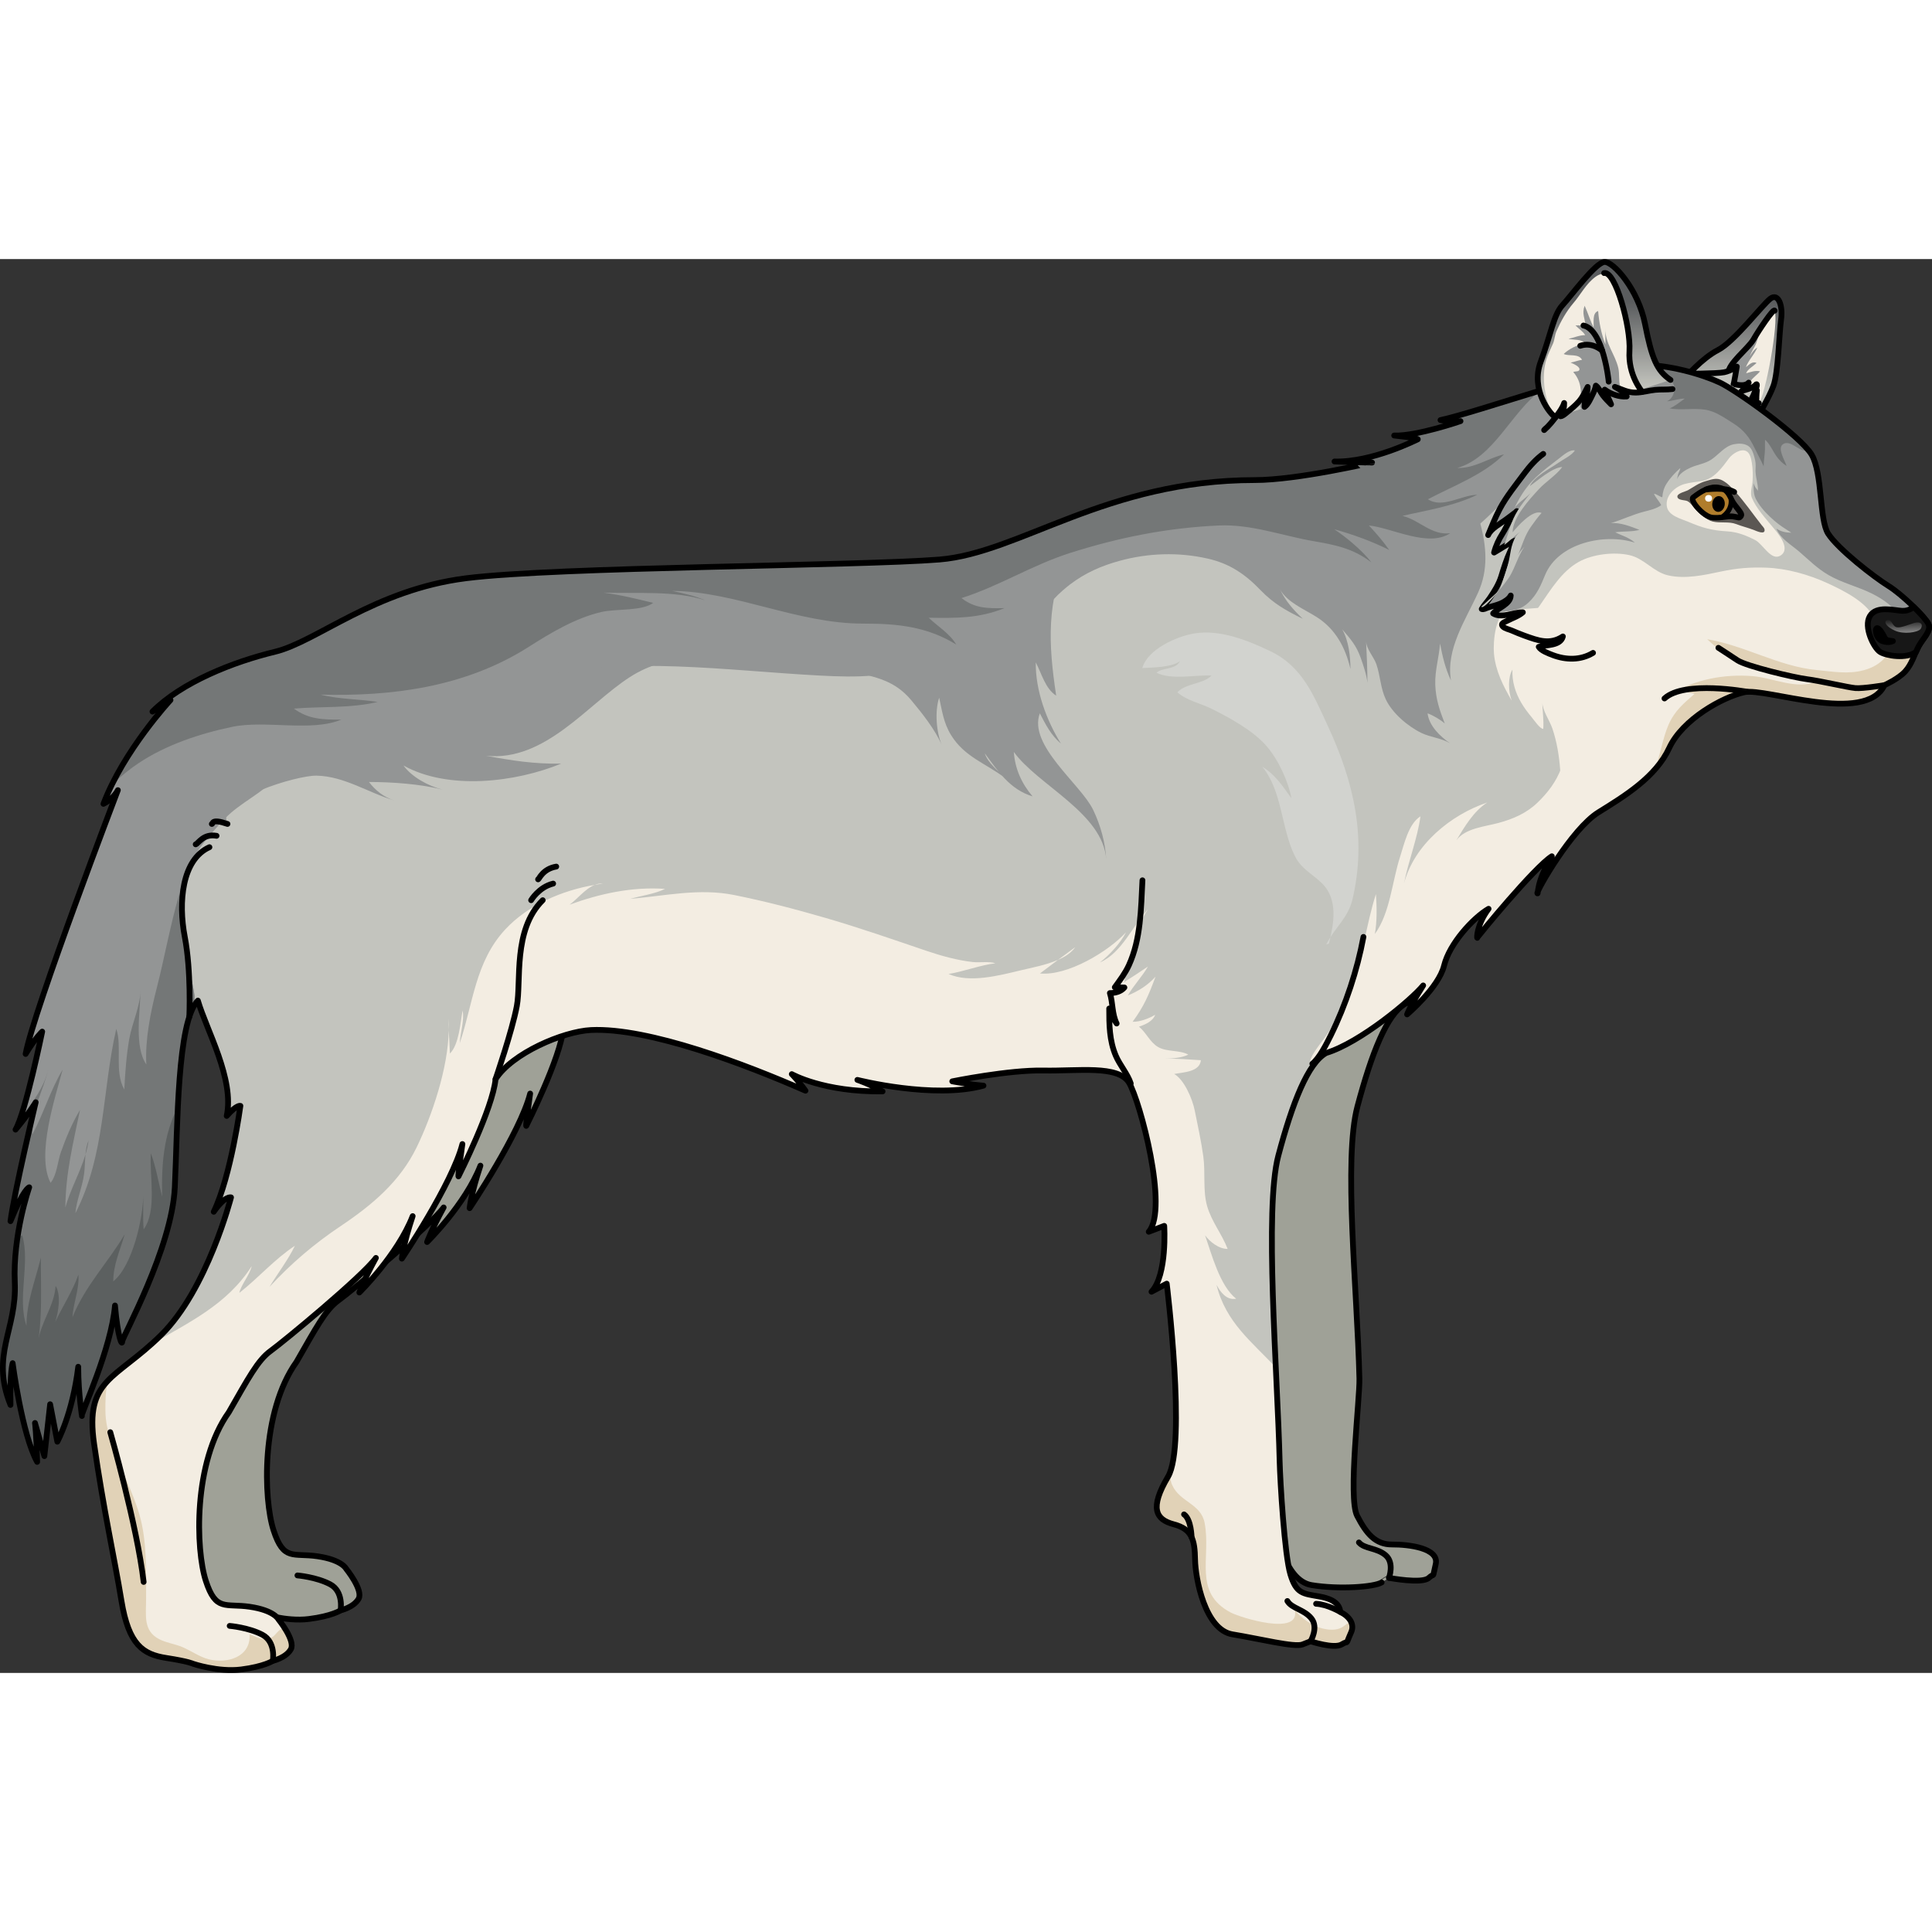
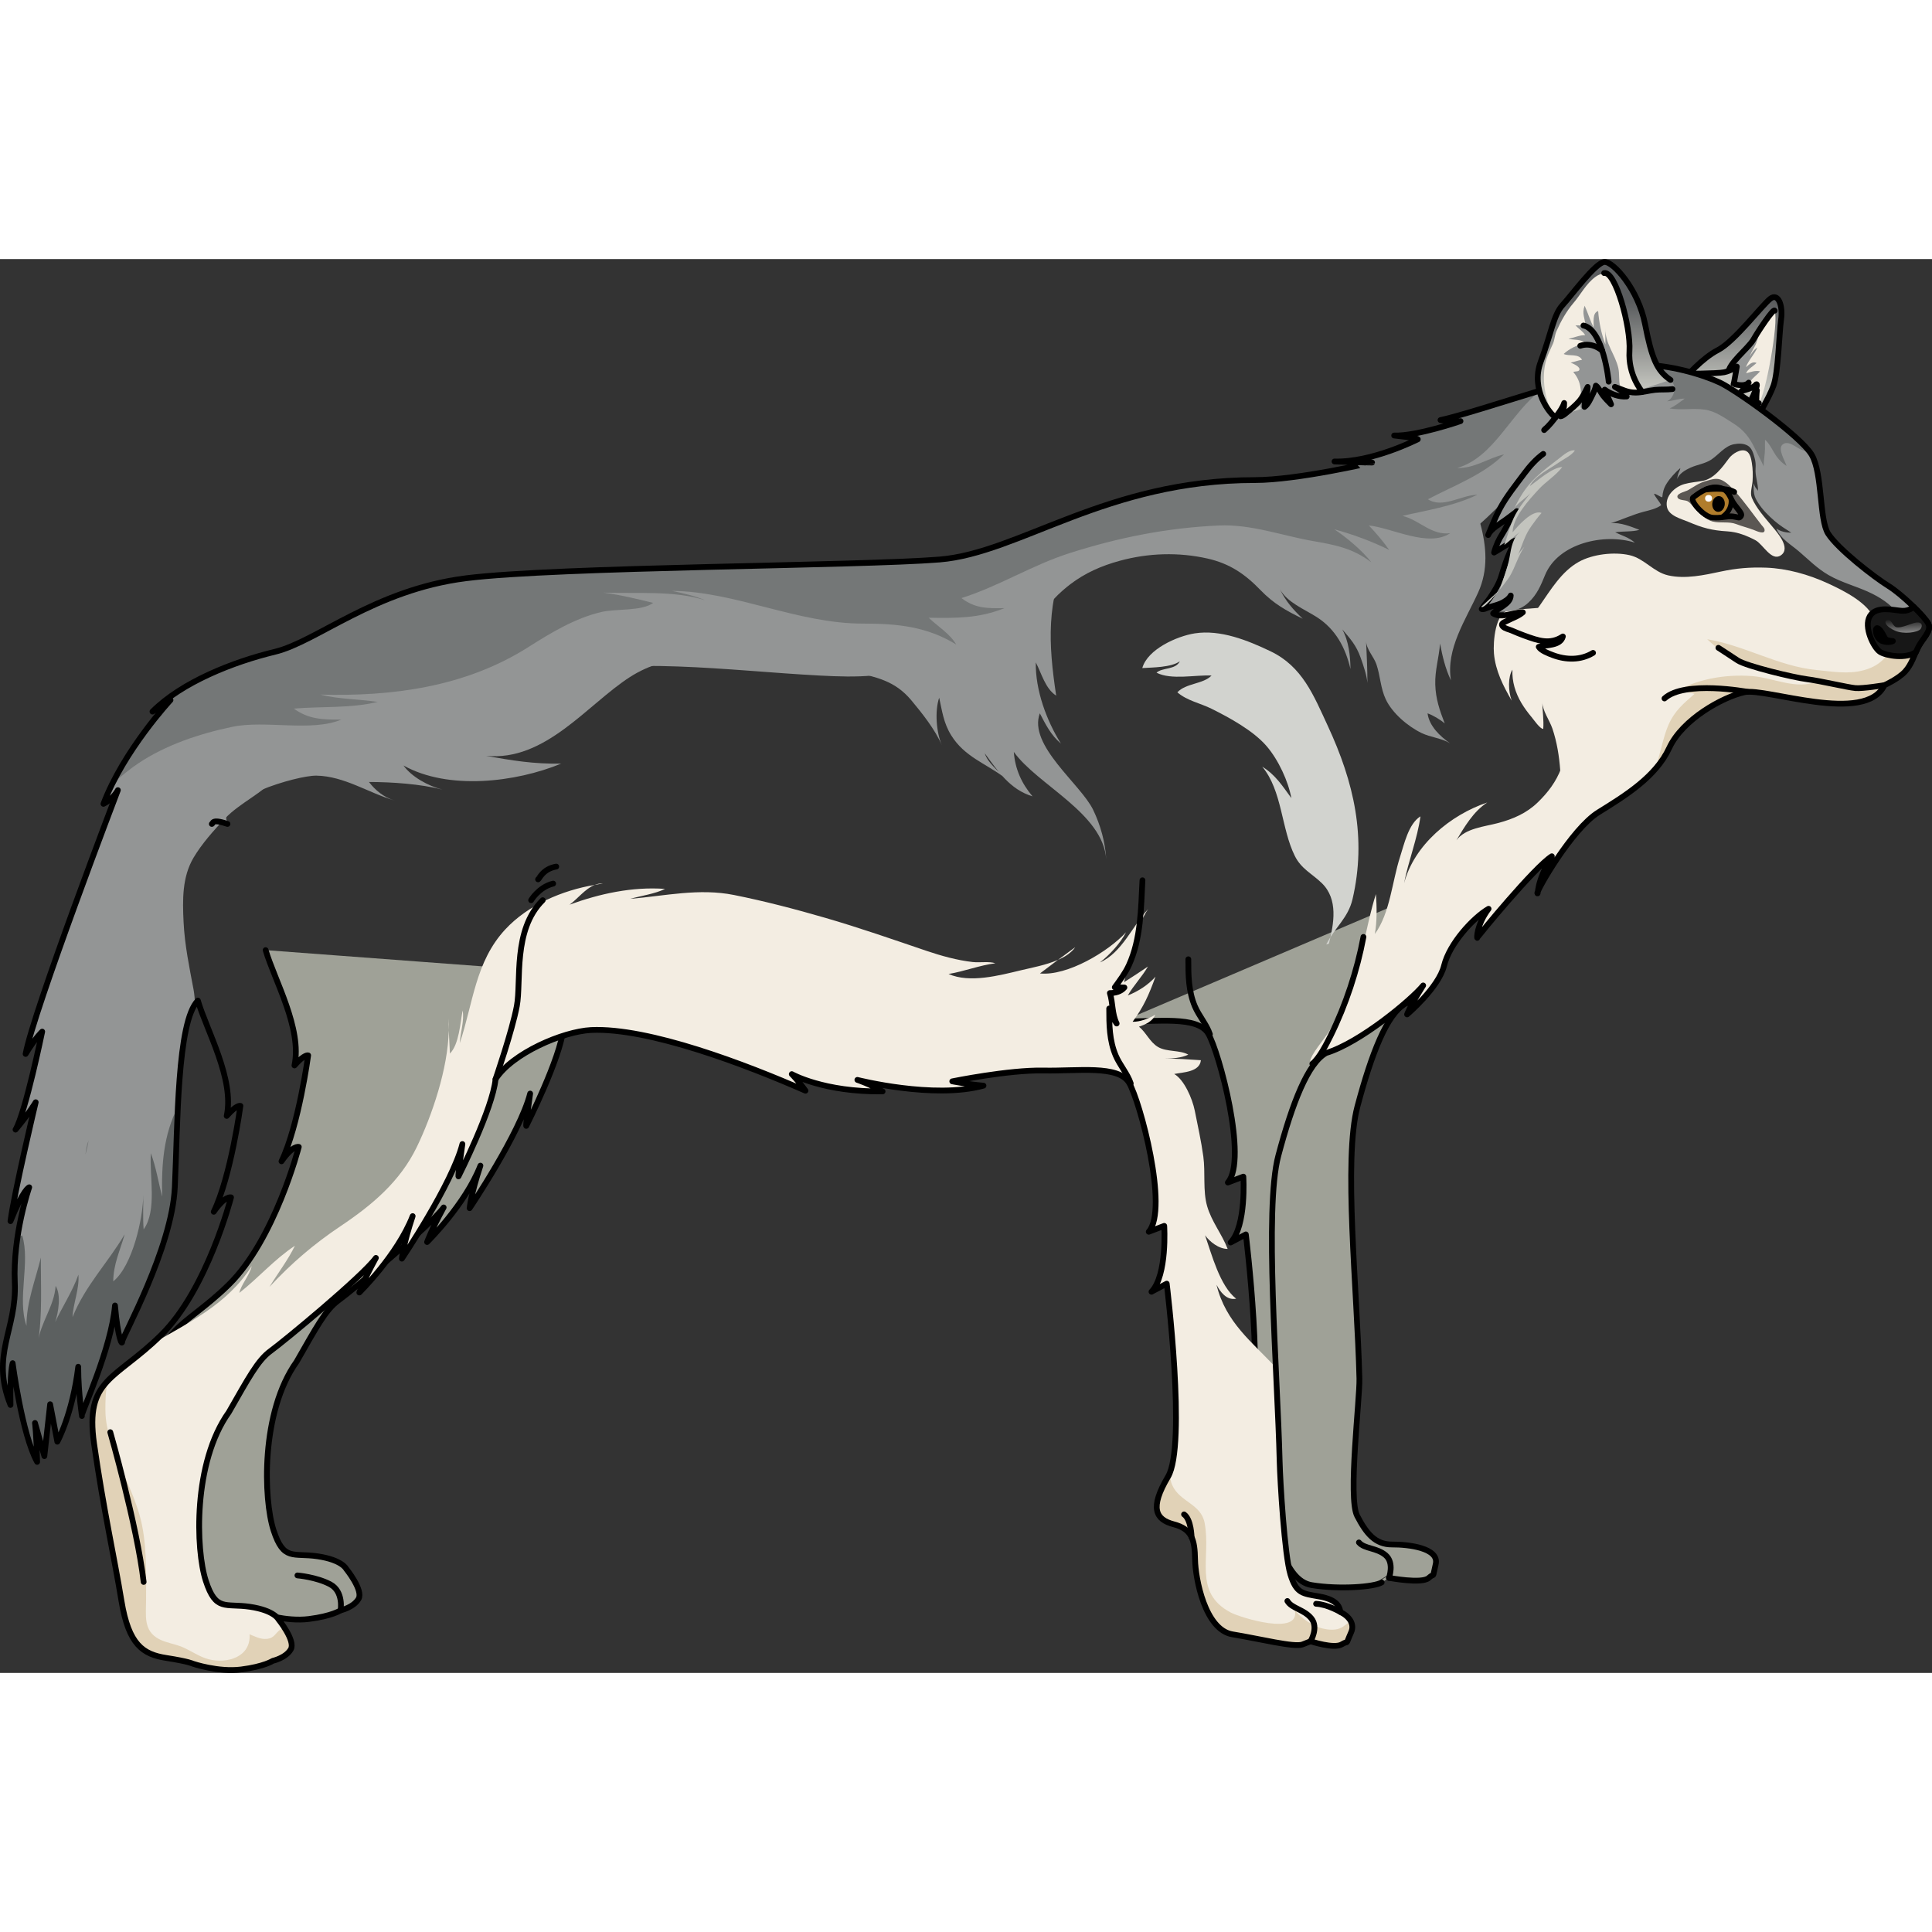
<svg xmlns="http://www.w3.org/2000/svg" version="1.1" id="Layer_1" width="800px" height="800px" viewBox="0 0 335.07 245.21" enable-background="new 0 0 335.07 245.21" xml:space="preserve">
  <rect x="0" y="0" width="335.07" height="245.21" fill="#333333" stroke="none" />
  <g>
    <g>
      <g>
        <path fill="#9FA197" d="M194.666,132.192c6,0.125,13-1,14.875,2.125s6.9,21.833,3.41,25.839c2.684-1.021,2.684-1.021,2.684-1.021     s0.555,8.533-2.209,11.422c2.236-1.18,2.643-1.402,2.643-1.402s3.457,28.019,0.229,33.472c-3.229,5.452-2.17,7.434,0.998,8.265     c3.166,0.832,3.635,2.689,3.691,6.126c0.055,3.286,1.719,12.179,6.49,12.96s10.872,0.327,12.145-0.465s1.272-0.792,1.272-0.792     s5.717,1.084,6.887,0.016c1.168-1.068,0.541,0.438,1.211-2.372c0.672-2.811-4.689-3.45-7.574-3.433     c-2.884,0.018-4.444-1.877-6.051-4.979c-1.607-3.103,0.484-20.322,0.398-23.793c-0.377-15.42-2.798-37.975-0.341-47.201     c2.459-9.226,5.133-16.043,8.293-17.809c5.858-1.766,4.917-18.325,6.962-20.835" />
        <path fill="none" stroke="#000000" stroke-linecap="round" stroke-linejoin="round" stroke-miterlimit="10" d="M194.666,132.192     c6,0.125,13-1,14.875,2.125s6.9,21.833,3.41,25.839c2.684-1.021,2.684-1.021,2.684-1.021s0.555,8.533-2.209,11.422     c2.236-1.18,2.643-1.402,2.643-1.402s3.457,28.019,0.229,33.472c-3.229,5.452-2.17,7.434,0.998,8.265     c3.166,0.832,3.635,2.689,3.691,6.126c0.055,3.286,1.719,12.179,6.49,12.96s10.872,0.327,12.145-0.465s1.272-0.792,1.272-0.792     s5.717,1.084,6.887,0.016c1.168-1.068,0.541,0.438,1.211-2.372c0.672-2.811-4.689-3.45-7.574-3.433     c-2.884,0.018-4.444-1.877-6.051-4.979c-1.607-3.103,0.484-20.322,0.398-23.793c-0.377-15.42-2.798-37.975-0.341-47.201     c2.459-9.226,5.133-16.043,8.293-17.809c5.858-1.766,4.917-18.325,6.962-20.835" />
        <path fill="none" stroke="#000000" stroke-linecap="round" stroke-linejoin="round" stroke-miterlimit="10" d="M209.832,134.432     c-0.527-1.621-1.896-3.174-2.594-4.813c-1.119-2.628-1.146-5.377-1.143-8.182" />
        <path fill="none" stroke="#000000" stroke-linecap="round" stroke-linejoin="round" stroke-miterlimit="10" d="M241.33,131.016     c1.221-1.001,2.396-3.306,3.193-4.922" />
        <path fill="none" stroke="#000000" stroke-linecap="round" stroke-linejoin="round" stroke-miterlimit="10" d="M240.894,228.72     c0,0,0.967-2.588-0.568-3.913s-3.68-1.089-4.646-2.23" />
      </g>
      <g>
        <path fill="#9FA197" d="M46.07,119.854c1.5,5.125,6.375,13.625,5,20c1.75-2,2.375-1.75,2.375-1.75s-1.625,12.125-4.625,18.375     c2-2.875,3-2.5,3-2.5s-4.125,16-12.125,23.875s-13.25,7.5-11.625,18.875s3.5,19.626,4.75,27.251s3.75,9.25,7.75,9.875     s4.625,1,4.625,1s4.375,1.5,8.375,1s5.5-1.5,5.5-1.5s2.24-0.49,3.115-1.99s-2.15-5.219-2.15-5.219s-0.715-1.541-4.965-2.166     s-5.875,0.875-7.625-4.5s-2.25-20.501,4-29.251c3.375-5.875,5-9,7.25-10.625s15.875-12.875,18.25-16.125     c-2.125,3.875-2.875,6-2.875,6s6.625-6.5,9.25-13.25c-1.625,4.875-1.875,7.375-1.875,7.375s8.75-13,10.5-19.875     c-1,6.875-0.625,5.5-0.625,5.5s5.875-11.625,6.375-16.75c2.875-4.5,11.685-8.273,16.56-8.523" />
        <path fill="none" stroke="#000000" stroke-linecap="round" stroke-linejoin="round" stroke-miterlimit="10" d="M46.07,119.854     c1.5,5.125,6.375,13.625,5,20c1.75-2,2.375-1.75,2.375-1.75s-1.625,12.125-4.625,18.375c2-2.875,3-2.5,3-2.5     s-4.125,16-12.125,23.875s-13.25,7.5-11.625,18.875s3.5,19.626,4.75,27.251s3.75,9.25,7.75,9.875s4.625,1,4.625,1     s4.375,1.5,8.375,1s5.5-1.5,5.5-1.5s2.24-0.49,3.115-1.99s-2.15-5.219-2.15-5.219s-0.715-1.541-4.965-2.166     s-5.875,0.875-7.625-4.5s-2.25-20.501,4-29.251c3.375-5.875,5-9,7.25-10.625s15.875-12.875,18.25-16.125     c-2.125,3.875-2.875,6-2.875,6s6.625-6.5,9.25-13.25c-1.625,4.875-1.875,7.375-1.875,7.375s8.75-13,10.5-19.875     c-1,6.875-0.625,5.5-0.625,5.5s5.875-11.625,6.375-16.75c2.875-4.5,11.685-8.273,16.56-8.523" />
        <path fill="none" stroke="#000000" stroke-linecap="round" stroke-linejoin="round" stroke-miterlimit="10" d="M97.695,133.479     c0,0,2.889-8.389,3.692-12.678" />
        <path fill="none" stroke="#000000" stroke-linecap="round" stroke-linejoin="round" stroke-miterlimit="10" d="M59.07,234.355     c0,0,0.582-3.257-1.818-4.523s-5.667-1.533-5.667-1.533" />
      </g>
      <g>
        <linearGradient id="SVGID_1_" gradientUnits="userSpaceOnUse" x1="300.656" y1="22.28" x2="300.656" y2="7.441">
          <stop offset="0" style="stop-color:#C3C4BE" />
          <stop offset="1" style="stop-color:#5A5C5E" />
        </linearGradient>
        <path fill="url(#SVGID_1_)" d="M292.339,20.532c0,0,2.789-3.304,5.619-4.762s7.633-7.763,9.049-8.878s2.232,1.2,1.889,3.603     s-0.473,9.136-1.33,11.495s-2.701,4.976-2.488,5.447" />
        <path fill="none" stroke="#000000" stroke-linecap="round" stroke-linejoin="round" stroke-miterlimit="10" d="M292.339,20.532     c0,0,2.789-3.304,5.619-4.762s7.633-7.763,9.049-8.878s2.232,1.2,1.889,3.603s-0.473,9.136-1.33,11.495s-2.701,4.976-2.488,5.447     " />
        <path fill="#F3EDE2" d="M307.78,8.951c-0.176-0.47-2.832,3.516-3.689,5.018s-4.461,4.247-4.332,5.834s4.203,6.306,5.275,5.19     S308.552,11.01,307.78,8.951z" />
        <path fill="#939595" d="M305.245,19.464c-0.901-0.186-1.556,0.126-2.405,0.339c0.152-0.618,1.321-1.31,1.804-1.776     c-0.714-0.379-1.338,0.327-1.846,0.718c0.443-1.224,1.477-2.189,1.975-3.391c-0.521,0.294-1.057,1.008-1.295,1.545     c0.226-0.818,0.851-1.567,1.141-2.387c0.307-0.862,0.566-1.753,0.792-2.646c-0.534,0.806-1.03,1.597-1.319,2.104     c-0.857,1.502-4.461,4.247-4.332,5.834c0.076,0.941,1.54,2.977,2.942,4.251c0.059-1.001,0.529-2.228,0.821-2.74     C303.959,20.549,304.745,20.107,305.245,19.464z" />
        <path fill="none" stroke="#000000" stroke-linecap="round" stroke-linejoin="round" stroke-miterlimit="10" d="M307.78,8.951     c-0.176-0.47-2.832,3.516-3.689,5.018s-4.461,4.247-4.332,5.834s4.203,6.306,5.275,5.19" />
        <path fill="#C3C4BE" d="M291.737,19.889c0.129,0,6.092-0.001,7.293-0.258c1.199-0.257,2.188-0.986,2.188-0.986     s-0.51,3.13-0.563,3.05s1.891,0.596,2.621-0.262c-0.301,0.558-1.416,1.672-1.244,1.501s1.973-0.43,2.531-1.201     c0.557-0.343-0.715,2.531-0.723,2.402s0.863-1.372,0.863-1.372s-0.441,3.259,0.588,4.675" />
        <path fill="none" stroke="#000000" stroke-linecap="round" stroke-linejoin="round" stroke-miterlimit="10" d="M291.737,19.889     c0.129,0,6.092-0.001,7.293-0.258c1.199-0.257,2.188-0.986,2.188-0.986s-0.51,3.13-0.563,3.05s1.891,0.596,2.621-0.262     c-0.301,0.558-1.416,1.672-1.244,1.501s1.973-0.43,2.531-1.201c0.557-0.343-0.715,2.531-0.723,2.402s0.863-1.372,0.863-1.372     s-0.441,3.259,0.588,4.675" />
-         <path fill="#C3C4BE" d="M326.827,73.899c0,0,2.434-1.097,3.59-2.374s1.582-2.921,2.313-4.32s2.313-2.739,1.705-3.956     c-0.609-1.217-4.564-5.111-6.938-6.572c-2.375-1.461-8.719-6.362-10.443-9.063c-1.553-2.43-0.957-10.439-2.844-13.665     s-13.084-11.197-15.945-12.536c-2.859-1.339-8.945-3.226-14.119-3.043c-5.172,0.183-28.232,8.276-34.318,9.554     c2.252,0.426,3.469,0.183,3.469,0.183s-7.547,2.617-11.503,2.495c3.469,0.365,4.26,0.607,4.077,0.669s-7.912,4.017-14.424,3.834     c4.564,0.183,6.512,0.183,6.512,0.183S225,38.329,217.635,38.329c-25.777,0-40.817,12.653-54.692,13.778s-66.25,1.25-82.125,3.25     s-25.875,11-33.125,12.75s-16.125,5.25-21.25,10.375c3.125-2,3.125-2,3.125-2s-8.125,8.75-11.625,18     c1.75-0.875,2.5-2.375,2.5-2.375s-14.625,38.25-16,45.75c1.75-2.875,2.875-3.875,2.875-3.875s-2.875,14-4.625,17     c2.5-3,3.5-4.75,3.5-4.75s-3.75,15.75-4.375,20.625c2.25-5.625,3.25-5.875,3.25-5.875s-2.875,8.25-2.5,16.5     s-4.25,12.5-0.75,21.25c-0.125-5.75,0.375-7.25,0.375-7.25s1.625,12.375,4.25,17.125c-0.125-4.875-0.375-6.75-0.375-6.75     l1.625,5.75l1-9l1.25,6.5c0,0,2.625-4.75,3.625-13c0,4.875,0.75,9,0.625,8.5s5.125-11.625,5.75-19.125c0.5,5.75,1.25,7,1.25,6.25     s8.625-16.125,9.125-26.75s0.375-28.75,4-32.375c1.5,5.125,6.375,13.625,5,20c1.75-2,2.375-1.75,2.375-1.75     s-1.625,12.125-4.625,18.375c2-2.875,3-2.5,3-2.5s-4.125,16-12.125,23.875s-13.25,7.5-11.625,18.875s3.5,19.626,4.75,27.251     s3.75,9.25,7.75,9.875s4.625,1,4.625,1s4.375,1.5,8.375,1s5.5-1.5,5.5-1.5s2.24-0.49,3.115-1.99s-2.15-5.219-2.15-5.219     s-0.715-1.541-4.965-2.166s-5.875,0.875-7.625-4.5s-2.25-20.501,4-29.251c3.375-5.875,5-9,7.25-10.625     s15.875-12.875,18.25-16.125c-2.125,3.875-2.875,6-2.875,6s6.625-6.5,9.25-13.25c-1.625,4.875-1.875,7.375-1.875,7.375     s8.75-13,10.5-19.875c-1,6.875-0.625,5.5-0.625,5.5s5.875-11.625,6.375-16.75c2.875-4.5,11.685-8.273,16.56-8.523     c10.004-0.468,26.94,6.023,37.19,10.523c-1.25-1.75-2.375-2.875-2.375-2.875s5.5,3.125,15.75,3c-2.125-1.25-4.375-2-4.375-2     s13.25,3.375,21.875,1c-2.875-0.25-5.416-0.75-5.416-0.75s9.791-2,15.791-1.875s13-1,14.875,2.125s6.899,21.833,3.41,25.839     c2.684-1.021,2.684-1.021,2.684-1.021s0.555,8.533-2.21,11.422c2.236-1.18,2.644-1.402,2.644-1.402s3.456,28.019,0.229,33.472     c-3.229,5.452-2.171,7.434,0.997,8.265c3.167,0.832,3.635,2.689,3.691,6.126c0.056,3.286,1.72,12.179,6.491,12.96     s10.751,2.301,12.146,1.751s1.395-0.55,1.395-0.55s4.085,1.367,5.427,0.527s0.453,0.528,1.619-2.115     c0.609-1.378-0.281-2.697-1.887-3.499c-0.168-1.91-2.32-2.447-3.679-2.688c-2.84-0.503-3.955-0.473-4.976-3.813     c-1.021-3.342-1.784-16.149-1.869-19.62c-0.377-15.42-2.687-43.785-0.229-53.012c2.458-9.226,5.132-16.043,8.293-17.809     c5.856-1.766,14.782-9.204,16.827-11.714c-2.51,3.998-2.789,5.021-2.789,5.021s5.485-4.648,6.415-8.46s5.02-8.275,7.717-9.855     c-2.139,2.883-2.045,5.299-1.953,5.021c0.094-0.278,9.949-12.271,12.924-14.131c-2.789,4.556-2.326,6.787-2.512,6.415     s5.951-11.157,10.6-14.039s9.947-6.137,12.271-11.156s9.297-8.831,13.016-9.668S323.507,80.813,326.827,73.899z" />
        <path fill="#939595" d="M181.243,62.301c-0.811-1.655,3.137-4.954,4.326-5.862c2.639-2.014,5.461-3.245,8.646-4.114     c4.946-1.35,10.173-1.519,15.19-0.388c3.883,0.875,6.527,2.697,9.242,5.512c2.236,2.316,4.431,3.544,7.292,4.932     c-1.7-1.621-2.93-3.008-3.954-5.104c1.252,2.264,4.225,3.446,6.341,4.79c3.31,2.104,5.021,5.322,5.889,9.035     c-0.02-2.241-0.302-4.881-1.43-6.881c1.42,1.648,2.431,2.772,3.192,4.91c0.514,1.443,1.056,3.06,1.177,4.38     c0-2.453-0.123-4.868-0.235-7.289c0.039,1.465,1.341,2.729,1.798,4.075c0.676,1.992,0.698,4.093,1.61,6.041     c1.129,2.411,3.837,4.712,6.215,5.862c1.551,0.749,3.499,0.893,4.934,1.774c-1.725-1.197-3.601-2.985-3.895-5.185     c0.949,0.322,2.24,1.104,2.979,1.749c-0.876-2.279-1.556-4.212-1.639-6.734c-0.081-2.479,0.664-4.734,0.824-7.123     c0.439,2.26,0.896,4.275,1.896,6.395c-0.902-5.492,2.561-10.485,4.726-15.271c1.762-3.895,1.454-7.917,0.356-11.956     c-0.317-1.165-0.537-2.714-1.461-3.466c-1.121-0.912-3.371-1.123-4.719-1.478c-2.55-0.671-5.197-0.98-7.834-0.975     c-4.588,0.012-9.012,1.367-13.58,1.419c-4.979,0.056-9.949-0.354-14.93-0.354c-3.801,0-7.125,0.25-10.688,1.652     c-3.233,1.273-6.618,2.199-9.827,3.521c-2.812,1.158-5.698,2.335-8.432,3.654c-3.21,1.55-7.04,1.921-6.718,6.474" />
        <path fill="#939595" d="M39.348,97.496c-1.508-3.832,12.091-7.958,15.528-7.905c4.835,0.075,9.119,3.039,13.56,4.313     c-1.827-0.523-3.395-1.813-4.442-3.213c3.972,0.005,8.889,0.336,12.731,1.32c-2.49-0.641-5.325-2.202-6.751-4.182     c7.772,4.347,19.489,2.918,27.342-0.319c-4.713,0.077-8.539-0.54-13.025-1.365c10.272,1.056,17.599-8.925,24.962-13.657     c6.807-4.374,13.441-3.006,20.819-4.948c0.715-6.903-51.611-3.388-58.831-1.685C61.054,68.258,49.46,71.869,40.525,77.12     c-3.179,1.869-7.036,4.162-9.279,7.038c-3.327,4.265-2.499,6.791,1.119,10.244" />
        <path fill="#939595" d="M186.005,50.83c-0.232,0.061-0.476-0.025-0.719,0.038c-3.805,8.595-3.492,15.732-2.109,24.85     c-1.891-1.204-2.529-3.845-3.539-5.766c-0.08,4.792,1.842,10.051,4.364,14.083c-1.741-1.474-2.627-3.265-3.664-5.251     c-2.065,5.546,7.091,12.272,9.243,16.729c1.293,2.677,2.127,5.708,2.275,8.627c-0.53-8.035-11.879-12.886-16.029-18.665     c0.212,2.957,1.362,5.493,3.251,7.71c-3.942-1.193-6.009-4.39-8.29-7.464c0.561,1.714,2.282,2.957,3.453,4.23     c-3.303-2.511-6.949-3.597-9.28-7.364c-1.334-2.155-1.575-4.249-2.078-6.511c-0.787,2.318-0.5,6.014,0.461,8.224     c-1.178-2.711-3.401-5.51-5.29-7.773c-2.903-3.479-6.119-3.987-10.396-5.062c-3.226-0.811-8.443-2.296-8.326-6.458     c0.152-5.403,8.959-6.924,12.856-7.746c9.571-2.018,18.933-1.761,28.478-4.398" />
        <g>
          <path fill="#F3EDE2" d="M266.716,109.657c-0.075,0.18-0.11,0.296-0.094,0.328C266.676,110.093,266.677,109.977,266.716,109.657z      " />
          <path fill="#F3EDE2" d="M277.493,90.026c-0.647-3.196-3.559-4.734-4.527-7.678c-1.284,1.215-1.548,4.195-2.195,5.933      c-0.884,2.37-2.309,4.235-4.084,5.955c-1.935,1.873-4.245,2.872-6.83,3.565c-2.42,0.649-5.725,0.903-7.274,2.998      c1.367-2.25,2.938-4.997,5.357-6.553c-6.36,2.148-12.672,7.328-14.428,14.01c0.734-3.828,2.335-7.813,2.839-11.604      c-2.085,1.298-2.835,4.876-3.538,7.038c-1.364,4.194-1.727,9.761-4.37,13.36c0.392-2.204,0.346-4.672,0.188-6.916      c-1.723,5.33-2.274,11.115-4.402,16.51c-0.985,2.498-2.316,4.994-3.694,7.253c-0.863,1.416-3.195,4.014-3.302,5.234l0.335,1.004      c0.777-1.138,1.585-1.977,2.427-2.447c5.856-1.766,14.782-9.204,16.827-11.714c-2.51,3.998-2.789,5.021-2.789,5.021      s5.485-4.648,6.415-8.46s5.02-8.275,7.717-9.855c-2.139,2.883-2.045,5.299-1.953,5.021c0.094-0.278,9.949-12.271,12.924-14.131      c-1.985,3.242-2.321,5.3-2.418,6.087c0.784-1.871,6.264-11.081,10.506-13.711c0.167-0.104,0.337-0.209,0.505-0.313      C277.897,93.714,277.854,91.813,277.493,90.026z" />
        </g>
        <g>
          <path fill="#F3EDE2" d="M77.759,131.703c0.002,0.69,0.027,1.372,0.058,2.053C77.827,133.052,77.815,132.361,77.759,131.703z" />
          <path fill="#F3EDE2" d="M103.139,108.54c0.471-0.08,0.944-0.169,1.41-0.227C104.059,108.267,103.59,108.36,103.139,108.54z" />
          <path fill="#F3EDE2" d="M186.474,119.348c-0.961,0.696-1.979,1.443-2.99,2.197C184.73,121.001,185.813,120.298,186.474,119.348z      " />
          <path fill="#F3EDE2" d="M213.753,238.517c4.771,0.781,10.751,2.301,12.146,1.751s1.395-0.55,1.395-0.55s4.085,1.367,5.427,0.527      s0.453,0.528,1.619-2.115c0.609-1.378-0.281-2.697-1.887-3.499c-0.168-1.91-2.32-2.447-3.679-2.688      c-2.84-0.503-3.955-0.473-4.976-3.813c-1.021-3.342-1.784-16.149-1.869-19.62c-0.111-4.565-0.393-10.268-0.669-16.27      c-4.069-4.419-8.665-7.765-10.278-14.346c0.632,1.196,1.728,2.744,3.406,2.414c-2.834-2.218-4.253-7.73-5.393-10.999      c0.805,1.117,2.386,2.374,3.918,2.364c-0.99-2.586-2.789-4.719-3.566-7.445c-0.759-2.668-0.271-5.782-0.654-8.586      c-0.361-2.641-0.957-5.304-1.48-7.936c-0.422-2.119-1.863-5.409-3.567-6.373c1.487-0.307,4.423-0.309,4.626-2.389      c-2.072-0.125-4.203-0.317-6.286-0.253c1.338-0.055,2.864-0.115,4.099-0.715c-1.455-0.827-3.711-0.44-5.219-1.31      c-1.436-0.828-2.092-2.545-3.333-3.54c1.074-0.355,2.405-0.93,2.811-2.059c-1.072,0.635-2.654,1.25-3.911,1.206      c1.934-2.628,2.791-4.607,3.967-7.814c-1.279,1.438-2.971,2.523-4.803,3.256c1.005-1.754,2.469-3.242,3.492-5.017      c-1.387,0.949-2.744,1.823-4.137,2.712c0.396-2.043,1.431-4.298,1.903-6.532c0.443-2.097,0.976-4.369,2.271-6.137      c-2.605,2.694-4.517,7.586-8.358,9.24c1.681-1.31,3.564-3.353,4.518-5.227c-3.063,3.361-10.195,7.617-14.922,7.143      c0.988-0.758,2.053-1.56,3.121-2.354c-2.076,0.905-4.607,1.369-6.399,1.798c-3.814,0.913-8.906,2.275-12.578,0.65      c2.698-0.447,5.427-1.521,8.12-1.859c-1.053-0.368-2.689-0.076-3.946-0.217c-2.645-0.296-5.467-1.077-7.983-1.932      c-5.888-1.998-11.583-3.992-17.562-5.728c-5.208-1.512-10.509-2.896-15.833-3.963c-6.084-1.22-11.98,0.161-17.999,0.664      c1.904-0.536,4.294-0.863,6.037-1.722c-5.679-0.41-11.318,0.824-16.566,2.734c1.302-0.908,2.714-2.775,4.367-3.432      c-5.649,0.955-11.554,3.475-15.485,7.693c-5.254,5.638-5.589,12.863-7.925,19.754c0.106-1.824,0.831-4.004,0.498-5.658      c-0.413,2.188-0.618,5.874-2.204,7.47c-0.05-1.355-0.145-2.693-0.207-4.043c-0.094,6.572-2.924,14.872-5.557,20.292      c-2.901,5.97-7.769,10.04-13.168,13.658c-4.644,3.111-8.538,6.437-12.361,10.555c1.434-2.353,3.223-4.672,4.41-7.13      c-3.53,2.321-6.334,5.582-9.638,8.171c0.332-1.497,1.756-2.996,2.151-4.648c-4.319,6.762-11.023,9.806-17.5,13.625      c-6.974,6.211-11.337,6.702-9.836,17.204c1.625,11.375,3.5,19.626,4.75,27.251s3.75,9.25,7.75,9.875s4.625,1,4.625,1      s4.375,1.5,8.375,1s5.5-1.5,5.5-1.5s2.24-0.49,3.115-1.99s-2.15-5.219-2.15-5.219s-0.715-1.541-4.965-2.166      s-5.875,0.875-7.625-4.5s-2.25-20.501,4-29.251c3.375-5.875,5-9,7.25-10.625s15.875-12.875,18.25-16.125      c-2.125,3.875-2.875,6-2.875,6s6.625-6.5,9.25-13.25c-1.625,4.875-1.875,7.375-1.875,7.375s8.75-13,10.5-19.875      c-1,6.875-0.625,5.5-0.625,5.5s5.875-11.625,6.375-16.75c2.875-4.5,11.685-8.273,16.56-8.523      c10.004-0.468,26.94,6.023,37.19,10.523c-1.25-1.75-2.375-2.875-2.375-2.875s5.5,3.125,15.75,3c-2.125-1.25-4.375-2-4.375-2      s13.25,3.375,21.875,1c-2.875-0.25-5.416-0.75-5.416-0.75s9.791-2,15.791-1.875s13-1,14.875,2.125s6.899,21.833,3.41,25.839      c2.684-1.021,2.684-1.021,2.684-1.021s0.555,8.533-2.21,11.422c2.236-1.18,2.644-1.402,2.644-1.402s3.456,28.019,0.229,33.472      c-3.229,5.452-2.171,7.434,0.997,8.265c3.167,0.832,3.635,2.689,3.691,6.126C207.317,228.843,208.981,237.735,213.753,238.517z" />
          <g>
            <path fill="#E1D2B7" d="M232.72,240.245c1.342-0.84,0.453,0.528,1.619-2.115c0.271-0.615,0.232-1.216-0.023-1.767       c-0.726,0.133-1.109,0.813-2.028,1.147c-0.915,0.333-2.036,0.203-2.912-0.005c-1.685-0.398-3.739-1.784-4.819-3.198       c1.053,4.605-9.486,1.286-11.128,0.416c-6.571-3.484-3.357-9.51-4.507-15.528c-0.641-3.354-4.278-3.588-5.622-6.557       c-0.3-0.664-0.395-1.423-0.39-2.199c-0.104,0.27-0.213,0.52-0.336,0.727c-3.229,5.452-2.171,7.434,0.997,8.265       c3.167,0.832,3.635,2.689,3.691,6.126c0.056,3.286,1.72,12.179,6.491,12.96s10.751,2.301,12.146,1.751s1.395-0.55,1.395-0.55       S231.378,241.085,232.72,240.245z" />
            <path fill="#E1D2B7" d="M204.156,200.289l-0.208,0.243c0.001,0.359-0.001,0.714-0.004,1.064       C204.006,201.157,204.066,200.718,204.156,200.289z" />
          </g>
          <path fill="#E1D2B7" d="M48.66,237.649c-0.954,0.676-1.042,1.541-2.435,1.658c-1.059,0.09-1.989-0.419-2.942-0.798      c0.25,3.916-3.83,5.148-7.079,4.333c-1.551-0.389-3.043-1.461-4.513-2.093c-1.336-0.574-2.842-0.745-4.104-1.407      c-2.777-1.456-2.25-4.09-2.251-6.839c-0.001-4.771,0.191-10.123-1.158-14.76c-1.21-4.159-3.372-8.06-4.735-12.17      c-0.7-2.111-1.165-3.79-1.165-6.038c0-1.256-0.019-3.502,0.527-5.106c-2.311,2.38-3.336,5.117-2.488,11.053      c1.625,11.375,3.5,19.626,4.75,27.251s3.75,9.25,7.75,9.875s4.625,1,4.625,1s4.375,1.5,8.375,1s5.5-1.5,5.5-1.5      s2.24-0.49,3.115-1.99c0.515-0.882-0.319-2.527-1.093-3.736C49.112,237.419,48.884,237.49,48.66,237.649z" />
        </g>
        <path fill="#F3EDE2" d="M296.287,69.532c-3.344-4.035-9.882-8.323-15.057-9.291c-1.345-0.251-2.845-0.065-4.111-0.512     l-15.284,1.141c-2.539,0.217-2.905,5.635-2.737,7.534c0.267,3.019,1.605,5.633,3.082,8.181c-0.631-1.691-0.659-4.129,0.123-5.373     c-0.096,2.053,0.516,4.027,1.557,5.781c0.516,0.87,1.124,1.683,1.773,2.458c0.349,0.415,1.486,2.079,2.014,2.03     c0.119-1.529-0.137-3.15-0.167-4.688c0.031,1.571,1.254,3.161,1.753,4.633c0.793,2.341,1.181,4.805,1.361,7.264     c0.178,2.417,0.219,4.551-0.372,6.921c-0.028,0.113-0.059,0.226-0.089,0.338c1.276-2.288,2.53-4.553,2.652-7.179     c0.403,3.881,0.122,6.872-1.369,10.437c-0.654,1.565-1.271,3.342-1.613,5.16c2.131-3.219,4.979-6.907,7.419-8.42     c4.648-2.882,9.947-6.137,12.271-11.156c1.945-4.202,7.144-7.55,10.968-9.022C299.115,73.346,297.598,71.114,296.287,69.532z" />
        <path fill="#939595" d="M13.589,193.507c0.007,0.253,0.016,0.503,0.026,0.748c0.004,0.106,0.009,0.214,0.014,0.318     c0.014,0.295,0.03,0.584,0.047,0.865c0.002,0.035,0.004,0.072,0.006,0.107c0.021,0.316,0.043,0.621,0.066,0.917     c0.007,0.089,0.015,0.175,0.022,0.262c0.018,0.215,0.036,0.424,0.055,0.625c0.007,0.079,0.015,0.159,0.022,0.236     c0.024,0.251,0.049,0.494,0.075,0.736c0.028,0.258,0.055,0.497,0.082,0.718c0.001,0.011,0.003,0.021,0.004,0.03     c0.026,0.215,0.05,0.412,0.073,0.587c0.387-0.712,0.792-1.413,1.227-2.099c0.094-0.239,0.192-0.49,0.294-0.751     c0.008-0.02,0.016-0.04,0.023-0.061c0.089-0.229,0.182-0.469,0.276-0.713c0.018-0.045,0.035-0.09,0.052-0.136     c0.206-0.536,0.42-1.104,0.639-1.696c0.024-0.065,0.049-0.133,0.073-0.199c0.089-0.243,0.179-0.49,0.269-0.741     c0.022-0.062,0.044-0.122,0.066-0.184c0.109-0.305,0.218-0.614,0.327-0.929c0.016-0.047,0.032-0.095,0.048-0.142     c0.092-0.268,0.184-0.537,0.274-0.81c0.028-0.082,0.055-0.166,0.083-0.249c0.094-0.286,0.188-0.573,0.28-0.863     c0.012-0.038,0.024-0.075,0.036-0.113c0.103-0.323,0.203-0.648,0.301-0.975c0.024-0.08,0.047-0.159,0.071-0.239     c0.077-0.26,0.152-0.521,0.226-0.781c0.023-0.083,0.047-0.166,0.07-0.249c0.091-0.329,0.181-0.658,0.265-0.986     c0.008-0.032,0.016-0.064,0.024-0.097c0.075-0.294,0.147-0.588,0.215-0.881c0.021-0.09,0.042-0.179,0.062-0.268     c0.061-0.266,0.118-0.529,0.172-0.792c0.013-0.063,0.027-0.128,0.04-0.191c0.063-0.316,0.122-0.63,0.175-0.939     c0.012-0.073,0.023-0.144,0.035-0.216c0.04-0.245,0.076-0.487,0.109-0.728c0.011-0.085,0.023-0.171,0.034-0.256     c0.038-0.302,0.071-0.601,0.096-0.893c0.5,5.75,1.25,7,1.25,6.25s8.625-16.125,9.125-26.75c0.016-0.328,0.03-0.663,0.044-1.005     c0.003-0.067,0.006-0.138,0.008-0.205c0.011-0.272,0.022-0.547,0.033-0.827c0.004-0.107,0.008-0.218,0.012-0.325     c0.01-0.258,0.019-0.515,0.029-0.777c0.001-0.051,0.003-0.103,0.005-0.152c0.358-10.129,0.574-24.147,3.356-28.426     c-0.018-0.854-0.078-1.712-0.24-2.579c-0.731-3.901-1.53-7.658-1.728-11.702c-0.191-3.901-0.241-7.811,1.712-11.132     c1.404-2.388,3.543-4.794,5.487-6.842c2.599-2.736,6.537-4.357,8.818-7.144c-1.325-1.408-4.857-1.104-6.753-1.114     c4.75-1.693,10.017-3.618,14.629-5.528c-2.259-0.549-4.668-0.392-7.037-0.536c2.696-3.3,11.069-4.197,15.172-5.094     c5.948-1.3,11.924-2.807,17.982-3.504c7.484-0.862,17.028-2.57,24.401-0.472c-3.918-1.826-8.957-1.22-13.188-1.147     c15.923-3.653,32.949-1.09,49.025-0.237c6.674,0.354,12.118,0.381,18.468-2.277c6.615-2.77,12.696-5.419,17.679-10.594     c-3.328,1.387-6.723,2.89-10.17,3.66c2.834-2.99,7.715-4.598,11.271-6.628c2.936-1.677,5.857-3.849,8.976-5.138     c5.667-2.345,12.747-2.712,18.774-2.775c10.611-0.111,19.742,2.183,29.969,3.724c6.564,0.989,12.779-0.9,17.98-4.923     c2.078-1.607,3.854-3.38,5.655-5.194c-0.957,1.301-1.669,3.254-2.088,4.442c1.633-0.584,2.822-2.351,4.596-2.58     c-1.811,1.059-3.057,4.337-3.467,6.216c1.072-0.476,1.893-1.235,3.064-1.438c-1.252,1.704-1.638,4.073-2.085,6.068     c-0.487,2.183-1.486,4.075-3.114,5.606c1.042,0.198,3.848-0.989,4.38-1.931c-0.604,1.022-1.526,2.392-2.724,2.709     c2.224-0.017,4.13-0.011,5.833-1.598c1.503-1.399,2.155-3.013,2.879-4.773c2.282-5.546,10.29-7.318,15.581-5.62     c-1.025-0.902-2.29-1.243-3.417-1.796c1.282-0.217,3.043-0.054,4.203-0.432c-1.523-0.569-3.281-1.31-4.96-1.153     c1.938-0.59,3.717-1.462,5.692-1.978c1.058-0.276,2.187-0.509,3.044-1.144c-0.354-0.73-0.945-1.253-1.256-1.987     c0.546,0.08,0.958,0.519,1.448,0.618c0.064-0.861,0.262-1.605,0.733-2.352c0.65-1.03,1.487-1.916,2.394-2.719     c-0.023,0.354-0.297,0.741-0.396,1.101c-0.078,0.288-0.136,0.581-0.159,0.875c0.236-0.971,1.525-1.691,2.35-2.057     c1.164-0.516,2.535-0.681,3.603-1.402c1.255-0.849,2.329-2.334,3.871-2.639c0.815-0.161,1.696-0.182,2.438,0.25     c0.704,0.409,0.956,1.339,1.162,2.075c0.176,0.628,0.229,1.222,0.179,1.86c-0.104,1.324,0.463,2.577,0.414,3.896     c-0.088-0.196-0.283-0.363-0.407-0.548c-0.157-0.234-0.253-0.521-0.356-0.774c0.006,0.607-0.007,1.22,0.096,1.82     c0.105,0.618,0.385,1.091,0.714,1.607c0.758,1.187,1.766,2.181,2.823,3.101c0.928,0.807,1.898,1.396,2.917,2.053     c-0.962-0.013-1.784-0.188-2.59-0.709c0.679,1.723,2.524,2.767,3.869,3.914c1.71,1.459,3.197,2.995,5.17,4.135     c2.397,1.386,5.129,2.01,7.591,3.244c0.99,0.496,1.925,1.064,2.774,1.75c0.882,0.711,1.323,1.44,2.467,1.635     c0.965,0.164,2.015,0.148,3.019-0.019c-1.527-1.636-3.865-3.748-5.477-4.74c-2.375-1.461-8.719-6.362-10.443-9.063     c-1.553-2.43-0.957-10.439-2.844-13.665s-13.084-11.197-15.945-12.536c-0.385-0.18-0.831-0.37-1.322-0.563     c-2.993-1.005-6.009-1.925-9.122-2.304c-0.168-0.021-0.337-0.039-0.505-0.057c-0.421-0.043-0.844-0.077-1.27-0.099     c-0.147-0.007-0.293-0.01-0.439-0.015c-0.485-0.015-0.971-0.023-1.461-0.006c-5.172,0.183-28.232,8.276-34.318,9.554     c2.252,0.426,3.469,0.183,3.469,0.183s-7.547,2.617-11.503,2.495c3.469,0.365,4.26,0.607,4.077,0.669s-7.912,4.017-14.424,3.834     c4.564,0.183,6.512,0.183,6.512,0.183S225,38.329,217.635,38.329c-25.777,0-40.817,12.653-54.692,13.778s-66.25,1.25-82.125,3.25     s-25.875,11-33.125,12.75s-16.125,5.25-21.25,10.375c3.125-2,3.125-2,3.125-2s-8.125,8.75-11.625,18     c1.75-0.875,2.5-2.375,2.5-2.375s-14.625,38.25-16,45.75c1.75-2.875,2.875-3.875,2.875-3.875s-2.875,14-4.625,17     c2.5-3,3.5-4.75,3.5-4.75s-3.75,15.75-4.375,20.625c2.25-5.625,3.25-5.875,3.25-5.875s-2.875,8.25-2.5,16.5     s-4.25,12.5-0.75,21.25c-0.125-5.75,0.375-7.25,0.375-7.25s1.625,12.375,4.25,17.125c-0.125-4.875-0.375-6.75-0.375-6.75     l1.625,5.75l1-9l1.25,6.5c0,0,2.625-4.75,3.625-13c0,0.364,0.005,0.723,0.013,1.077     C13.583,193.293,13.586,193.399,13.589,193.507z" />
        <path fill="#747777" d="M313.189,33.199c0.42-0.066-3.001-3.372-3.282-3.607c-2.835-2.374-5.838-4.581-8.943-6.591     c-0.871-0.563-1.756-1.146-2.699-1.588c-0.385-0.18-0.831-0.37-1.322-0.563c-2.993-1.005-6.009-1.925-9.122-2.304     c-0.168-0.021-0.337-0.039-0.505-0.057c-0.217-0.022-0.436-0.034-0.654-0.051l0.766,1.225c0.021-0.441,1.332,0.698,1.666,0.973     c0.807,0.663,1.277,0.784,1.296,1.841c0.015,0.878-0.458,1.834-1.281,2.188c1.019-0.045,2.011-0.481,3.078-0.464     c-0.817,0.561-1.707,1.339-2.626,1.699c2.025,0.354,4.096-0.079,6.125,0.218c1.85,0.271,3.398,1.425,4.952,2.396     c1.732,1.082,2.776,2.401,3.664,4.25c0.513,1.068,1.096,2.11,1.577,3.19c-0.014-1.005,0.225-2.013,0.224-3.031     c-0.001-0.526-0.02-1.063,0.009-1.586c0.812,0.65,1.396,2.061,2.029,2.927c0.461,0.63,1.034,1.198,1.701,1.604     c-0.243-0.895-1.662-3.021-0.621-3.755C310.452,31.246,312.022,33.383,313.189,33.199z" />
        <path fill="#747777" d="M267.292,22.748c-7.16,2.202-14.427,4.538-17.465,5.176c2.252,0.426,3.469,0.183,3.469,0.183     s-7.547,2.617-11.503,2.495c3.469,0.365,4.26,0.607,4.077,0.669s-7.912,4.017-14.424,3.834c4.564,0.183,6.512,0.183,6.512,0.183     S225,38.329,217.635,38.329c-25.777,0-40.817,12.653-54.692,13.778s-66.25,1.25-82.125,3.25s-25.875,11-33.125,12.75     s-16.125,5.25-21.25,10.375c3.125-2,3.125-2,3.125-2s-6.349,6.845-10.24,14.825c1.611-1.66,3.489-3.067,4.622-3.827     c4.824-3.233,10.685-5.178,16.354-6.359c5.729-1.193,13.686,0.927,18.892-1.251c-3.248,0.028-5.732-0.072-8.228-1.907     c4.876-0.411,9.706-0.015,14.534-1.157c-3.275-0.513-6.692-0.448-9.941-1.269c12.266,0.339,25.082-1.254,36.086-8.248     c3.928-2.496,8.098-5.008,12.635-6.077c2.562-0.604,7.059-0.11,8.999-1.583c-2.733-0.676-5.698-1.392-8.614-1.779     c5.943,0.202,12.355-0.389,17.61,1.323c-1.747-0.761-3.82-1.222-5.707-1.626c11.05,0.114,21.717,5.688,33.134,5.675     c5.969-0.007,11.079,0.516,16.143,3.633c-1.162-1.952-3.18-3.108-4.772-4.648c4.796,0.071,8.683,0.116,13.138-1.667     c-2.976,0.049-5.119,0.056-7.463-1.744c6.542-2.066,12.219-5.717,18.809-7.815c8.506-2.71,16.904-4.374,25.813-4.775     c5.625-0.253,10.951,1.757,16.261,2.683c3.815,0.665,6.953,1.221,10.215,3.717c-1.521-1.995-4.314-4.341-6.43-5.739     c3.253,0.885,6.618,2.133,9.506,3.575c-0.969-1.409-2.269-2.913-3.514-4.24c4.002,0.405,10.299,3.886,14.104,1.338     c-3.25,0.43-5.356-2.294-8.271-3.001c3.806-0.904,8.755-1.623,12.97-3.663c-2.787,0.044-6.02,2.44-8.563,0.782     c4.551-2.403,9.538-4.196,13.204-7.79c-2.783,0.658-5.114,2.452-8.121,2.363C259.143,34.397,262.091,26.524,267.292,22.748z" />
        <g>
          <g>
            <path fill="#747777" d="M14.822,155.306c0.24-0.81,0.438-1.625,0.536-2.455C15.037,153.621,14.899,154.455,14.822,155.306z" />
-             <path fill="#747777" d="M33.707,127.74c-0.036-0.351-0.076-0.701-0.142-1.055c-0.586-3.128-1.201-6.171-1.529-9.336       c-0.651-2.463-1.178-4.939-0.912-7.306c-1.596,5.388-2.554,10.991-3.955,16.445c-1.055,4.106-2.035,8.947-1.791,13.2       c-2.147-3.146-1.041-9.174-1.014-12.835c-0.041,2.769-1.463,5.651-1.945,8.388c-0.506,2.871-0.708,5.892-0.865,8.776       c-1.769-3.119-0.326-7.414-1.39-10.515c-2.496,10.931-1.864,21.775-7.09,31.984c0.194-2.323,1.228-4.548,1.52-6.901       c0.131-1.059,0.128-2.184,0.228-3.281c-0.919,3.105-2.644,6.094-3.488,9.181c0.047-5.986,1.356-11.119,2.539-16.912       c-1.373,2.281-2.392,4.748-3.296,7.268c-0.592,1.647-0.703,4.013-1.802,5.363c-2.521-4.772,0.767-14.681,2.088-19.623       c-2.118,3.535-3.345,7.708-5.23,11.204c-0.486-3.475,1.973-7.801,2.714-11.203c-0.68,3.012-2.641,5.69-4.769,8.289       c-0.313,0.907-0.612,1.643-0.885,2.11c2.5-3,3.5-4.75,3.5-4.75s-3.75,15.75-4.375,20.625c2.25-5.625,3.25-5.875,3.25-5.875       s-2.875,8.25-2.5,16.5s-4.25,12.5-0.75,21.25c-0.125-5.75,0.375-7.25,0.375-7.25s1.625,12.375,4.25,17.125       c-0.125-4.875-0.375-6.75-0.375-6.75l1.625,5.75l1-9l1.25,6.5c0,0,2.625-4.75,3.625-13c0,0.364,0.005,0.723,0.013,1.077       c0.002,0.108,0.005,0.215,0.008,0.322c0.007,0.253,0.016,0.503,0.026,0.748c0.004,0.106,0.009,0.214,0.014,0.318       c0.014,0.295,0.03,0.584,0.047,0.865c0.002,0.035,0.004,0.072,0.006,0.107c0.021,0.316,0.043,0.621,0.066,0.917       c0.007,0.089,0.015,0.175,0.022,0.262c0.018,0.215,0.036,0.424,0.055,0.625c0.007,0.079,0.015,0.159,0.022,0.236       c0.024,0.251,0.049,0.494,0.075,0.736c0.028,0.258,0.055,0.497,0.082,0.718c0.001,0.011,0.003,0.021,0.004,0.03       c0.025,0.211,0.049,0.403,0.071,0.575c0.128-0.216,0.254-0.432,0.386-0.646c0.274-0.484,0.544-0.971,0.842-1.441       c0.094-0.239,0.192-0.49,0.294-0.751c0.008-0.02,0.016-0.04,0.023-0.061c0.089-0.229,0.182-0.469,0.276-0.713       c0.018-0.045,0.035-0.09,0.052-0.136c0.206-0.536,0.42-1.104,0.639-1.696c0.024-0.065,0.049-0.133,0.073-0.199       c0.089-0.243,0.179-0.49,0.269-0.741c0.022-0.062,0.044-0.122,0.066-0.184c0.109-0.305,0.218-0.614,0.327-0.929       c0.016-0.047,0.032-0.095,0.048-0.142c0.092-0.268,0.184-0.537,0.274-0.81c0.028-0.082,0.055-0.166,0.083-0.249       c0.094-0.286,0.188-0.573,0.28-0.863c0.012-0.038,0.024-0.075,0.036-0.113c0.103-0.323,0.203-0.648,0.301-0.975       c0.024-0.08,0.047-0.159,0.071-0.239c0.077-0.26,0.152-0.521,0.226-0.781c0.023-0.083,0.047-0.166,0.07-0.249       c0.091-0.329,0.181-0.658,0.265-0.986c0.008-0.032,0.016-0.064,0.024-0.097c0.075-0.294,0.147-0.588,0.215-0.881       c0.021-0.09,0.042-0.179,0.062-0.268c0.061-0.266,0.118-0.529,0.172-0.792c0.013-0.063,0.027-0.128,0.04-0.191       c0.063-0.316,0.122-0.63,0.175-0.939c0.012-0.073,0.023-0.144,0.035-0.216c0.04-0.245,0.076-0.487,0.109-0.728       c0.011-0.085,0.023-0.171,0.034-0.256c0.038-0.302,0.071-0.601,0.096-0.893c0.5,5.75,1.25,7,1.25,6.25       s8.625-16.125,9.125-26.75c0.016-0.328,0.03-0.663,0.044-1.005c0.003-0.067,0.006-0.138,0.008-0.205       c0.011-0.272,0.022-0.547,0.033-0.827c0.004-0.107,0.008-0.218,0.012-0.325c0.01-0.258,0.019-0.515,0.029-0.777       c0.001-0.051,0.003-0.103,0.005-0.152c0.351-9.904,0.565-23.522,3.176-28.121C33.654,128.956,33.682,128.347,33.707,127.74z" />
            <path fill="#5C6060" d="M28.126,162.596c-0.653-2.455-1.068-5.159-1.965-7.512c-0.264,3.916,1.116,9.935-1.251,13.202       c-0.15-1.87-0.048-4.654-0.051-6.047c-0.051,4.208-1.902,12.383-5.219,15.06c0.021-2.998,1.196-5.366,1.982-8.164       c-2.903,4.941-6.836,8.871-9.048,14.38c0.125-2.498,1.215-4.829,1.024-7.381c-0.949,2.774-2.931,5.823-4.028,8.236       c0.574-1.753,1.055-4.734,0.074-6.285c-0.205,3.498-2.694,6.45-3.066,9.866c0.801-4.801,0.478-9.878,0.512-14.784       c-0.933,3.857-2.533,7.828-2.496,11.854c-1.664-4.784,0.703-10.943-0.746-15.697c-0.288,0.131-0.576,0.355-0.86,0.637       c-0.334,2.337-0.538,4.929-0.42,7.522c0.375,8.25-4.25,12.5-0.75,21.25c-0.125-5.75,0.375-7.25,0.375-7.25       s1.625,12.375,4.25,17.125c-0.125-4.875-0.375-6.75-0.375-6.75l1.625,5.75l1-9l1.25,6.5c0,0,2.625-4.75,3.625-13       c0,0.364,0.005,0.723,0.013,1.077c0.002,0.108,0.005,0.215,0.008,0.322c0.007,0.253,0.016,0.503,0.026,0.748       c0.004,0.106,0.009,0.214,0.014,0.318c0.014,0.295,0.03,0.584,0.047,0.865c0.002,0.035,0.004,0.072,0.006,0.107       c0.021,0.316,0.043,0.621,0.066,0.917c0.007,0.089,0.015,0.175,0.022,0.262c0.018,0.215,0.036,0.424,0.055,0.625       c0.007,0.079,0.015,0.159,0.022,0.236c0.024,0.251,0.049,0.494,0.075,0.736c0.028,0.258,0.055,0.497,0.082,0.718       c0.001,0.011,0.003,0.021,0.004,0.03c0.025,0.211,0.049,0.403,0.071,0.575c0.128-0.216,0.254-0.432,0.386-0.646       c0.274-0.484,0.544-0.971,0.842-1.441c0.094-0.239,0.192-0.49,0.294-0.751c0.008-0.02,0.016-0.04,0.023-0.061       c0.089-0.229,0.182-0.469,0.276-0.713c0.018-0.045,0.035-0.09,0.052-0.136c0.206-0.536,0.42-1.104,0.639-1.696       c0.024-0.065,0.049-0.133,0.073-0.199c0.089-0.243,0.179-0.49,0.269-0.741c0.022-0.062,0.044-0.122,0.066-0.184       c0.109-0.305,0.218-0.614,0.327-0.929c0.016-0.047,0.032-0.095,0.048-0.142c0.092-0.268,0.184-0.537,0.274-0.81       c0.028-0.082,0.055-0.166,0.083-0.249c0.094-0.286,0.188-0.573,0.28-0.863c0.012-0.038,0.024-0.075,0.036-0.113       c0.103-0.323,0.203-0.648,0.301-0.975c0.024-0.08,0.047-0.159,0.071-0.239c0.077-0.26,0.152-0.521,0.226-0.781       c0.023-0.083,0.047-0.166,0.07-0.249c0.091-0.329,0.181-0.658,0.265-0.986c0.008-0.032,0.016-0.064,0.024-0.097       c0.075-0.294,0.147-0.588,0.215-0.881c0.021-0.09,0.042-0.179,0.062-0.268c0.061-0.266,0.118-0.529,0.172-0.792       c0.013-0.063,0.027-0.128,0.04-0.191c0.063-0.316,0.122-0.63,0.175-0.939c0.012-0.073,0.023-0.144,0.035-0.216       c0.04-0.245,0.076-0.487,0.109-0.728c0.011-0.085,0.023-0.171,0.034-0.256c0.038-0.302,0.071-0.601,0.096-0.893       c0.5,5.75,1.25,7,1.25,6.25s8.625-16.125,9.125-26.75c0.016-0.328,0.03-0.663,0.044-1.005c0.003-0.067,0.006-0.138,0.008-0.205       c0.011-0.272,0.022-0.547,0.033-0.827c0.004-0.107,0.008-0.218,0.012-0.325c0.01-0.258,0.019-0.515,0.029-0.777       c0.001-0.051,0.003-0.103,0.005-0.152c0.117-3.299,0.22-7.008,0.4-10.66C28.358,151.844,27.985,157.111,28.126,162.596z" />
          </g>
        </g>
        <path fill="#F3EDE2" d="M307.339,46.351c-1.236-1.493-2.764-3.153-3.52-4.963c-0.344-0.822,0.076-1.998,0.133-2.884     c0.066-1.048,0.043-2.104-0.125-3.142c-0.104-0.646-0.282-1.675-0.928-2.035c-0.982-0.548-2.479,0.471-3.043,1.236     c-1.123,1.526-2.558,3.529-4.561,3.906c-1.065,0.2-2.135,0.256-3.189,0.558c-1.636,0.468-3.376,2.065-3.005,3.958     c0.305,1.553,2.465,2.058,3.696,2.582c2.479,1.056,4.059,1.495,6.795,1.658c1.729,0.104,3.361,0.745,4.877,1.548     c1.295,0.687,2.738,3.698,4.361,2.625C310.706,50.159,308.194,47.384,307.339,46.351z" />
        <path fill="#F3EDE2" d="M334.515,64.216c-1.064-0.301-2.115-0.612-2.885-1.194l-6.5-0.334c-0.861-2.993-5.539-5.256-8.16-6.463     c-3.334-1.534-7.092-2.574-10.672-2.703c-2.809-0.101-5.143,0.099-7.834,0.671c-2.885,0.613-6.186,1.346-9.166,0.662     c-2.547-0.583-4.119-2.914-6.676-3.5c-2.674-0.612-6.416-0.184-8.824,1.167c-2.967,1.662-4.82,4.794-6.705,7.491     c-1.469,2.105-2.471,3.626-5.107,3.704c0.4,1.845,3.723,3.602,6.588,4.127c-0.156,0.042-0.303,0.087-0.434,0.133     c3.873,2.012,8.828,1.9,12.941,1.037c-1.236,0.556-2.908,1.546-3.938,2.303c1.305,0.195,2.979-0.687,4.006-1.402     c-2.031,3.015-2.193,5.767-3.025,9.053c0.451-1.441,1.648-2.866,2.303-4.099c0.266,3.228-0.408,6.476,0.908,9.486     c1.217,2.786,2.168,4.991-0.205,7.542c-1.268,1.363-2.395,2.449-3.303,3.674c4.496-2.791,9.441-5.978,11.666-10.78     c2.324-5.02,9.297-8.831,13.016-9.668s20.998,5.691,24.318-1.223c0,0,2.434-1.097,3.59-2.374s1.582-2.921,2.313-4.32     C333.271,66.167,334.278,65.162,334.515,64.216z" />
        <g>
          <path fill="#E1D2B7" d="M329.351,66.551c-1.252,0.45-1.837,2.042-2.898,3.045c-0.92,0.868-2.004,1.375-3.193,1.703      c-2.74,0.755-5.506,0.234-8.251-0.033c-6.562-0.64-12.362-4.228-18.923-5.334c2.773,2.718,5.854,3.953,9.387,5.14      c2.907,0.977,6.625,1.788,9.672,2.162c-3.522,1.541-7.604-0.617-11.196-0.903c-4.786-0.382-9.987,0.524-14.079,3.11      c1.236-0.59,2.666-0.409,4.025-0.04c-1.932,1.725-3.414,2.844-4.55,5.435c-0.938,2.142-1.386,5.097-2.313,7.652      c0.987-1.123,1.835-2.345,2.462-3.697c2.324-5.02,9.297-8.831,13.016-9.668s20.998,5.691,24.318-1.223      c0,0,2.434-1.097,3.59-2.374s1.582-2.921,2.313-4.32c0.113-0.219,0.25-0.435,0.395-0.65      C331.648,66.282,330.237,66.232,329.351,66.551z" />
          <path fill="#E1D2B7" d="M289.868,75.44c-0.271,0.13-0.536,0.283-0.785,0.494C289.335,75.756,289.606,75.605,289.868,75.44z" />
        </g>
        <path fill="#5B5753" d="M290.907,41.18c0.014-0.576,1.457-0.873,1.844-1.096c1.027-0.591,1.879-1.241,3.053-1.569     c1.037-0.289,1.91-0.657,2.912-0.129c0.848,0.448,1.57,1.207,2.207,1.912c1.648,1.827,3.041,3.863,4.559,5.793     c0.141,0.18,0.496,0.535,0.539,0.763c0.215,1.111-1.508,0.259-1.891,0.114c-0.988-0.374-2.021-0.618-3.008-1.002     c-1.293-0.503-2.771-0.112-4.102-0.45c-1.098-0.278-2.352-1.434-3.119-2.274c-0.385-0.423-0.703-0.963-1.213-1.243     c-0.441-0.242-1.521-0.119-1.748-0.653C290.917,41.288,290.905,41.232,290.907,41.18z" />
        <path fill="none" stroke="#000000" stroke-linecap="round" stroke-linejoin="round" stroke-miterlimit="10" d="M326.827,73.899     c0,0,2.434-1.097,3.59-2.374s1.582-2.921,2.313-4.32s2.313-2.739,1.705-3.956c-0.609-1.217-4.564-5.111-6.938-6.572     c-2.375-1.461-8.719-6.362-10.443-9.063c-1.553-2.43-0.957-10.439-2.844-13.665s-13.084-11.197-15.945-12.536     c-2.859-1.339-8.945-3.226-14.119-3.043c-5.172,0.183-28.232,8.276-34.318,9.554c2.252,0.426,3.469,0.183,3.469,0.183     s-7.547,2.617-11.503,2.495c3.469,0.365,4.26,0.607,4.077,0.669s-7.912,4.017-14.424,3.834c4.564,0.183,6.512,0.183,6.512,0.183     S225,38.329,217.635,38.329c-25.777,0-40.817,12.653-54.692,13.778s-66.25,1.25-82.125,3.25s-25.875,11-33.125,12.75     s-16.125,5.25-21.25,10.375c3.125-2,3.125-2,3.125-2s-8.125,8.75-11.625,18c1.75-0.875,2.5-2.375,2.5-2.375     s-14.625,38.25-16,45.75c1.75-2.875,2.875-3.875,2.875-3.875s-2.875,14-4.625,17c2.5-3,3.5-4.75,3.5-4.75     s-3.75,15.75-4.375,20.625c2.25-5.625,3.25-5.875,3.25-5.875s-2.875,8.25-2.5,16.5s-4.25,12.5-0.75,21.25     c-0.125-5.75,0.375-7.25,0.375-7.25s1.625,12.375,4.25,17.125c-0.125-4.875-0.375-6.75-0.375-6.75l1.625,5.75l1-9l1.25,6.5     c0,0,2.625-4.75,3.625-13c0,4.875,0.75,9,0.625,8.5s5.125-11.625,5.75-19.125c0.5,5.75,1.25,7,1.25,6.25     s8.625-16.125,9.125-26.75s0.375-28.75,4-32.375c1.5,5.125,6.375,13.625,5,20c1.75-2,2.375-1.75,2.375-1.75     s-1.625,12.125-4.625,18.375c2-2.875,3-2.5,3-2.5s-4.125,16-12.125,23.875s-13.25,7.5-11.625,18.875s3.5,19.626,4.75,27.251     s3.75,9.25,7.75,9.875s4.625,1,4.625,1s4.375,1.5,8.375,1s5.5-1.5,5.5-1.5s2.24-0.49,3.115-1.99s-2.15-5.219-2.15-5.219     s-0.715-1.541-4.965-2.166s-5.875,0.875-7.625-4.5s-2.25-20.501,4-29.251c3.375-5.875,5-9,7.25-10.625     s15.875-12.875,18.25-16.125c-2.125,3.875-2.875,6-2.875,6s6.625-6.5,9.25-13.25c-1.625,4.875-1.875,7.375-1.875,7.375     s8.75-13,10.5-19.875c-1,6.875-0.625,5.5-0.625,5.5s5.875-11.625,6.375-16.75c2.875-4.5,11.685-8.273,16.56-8.523     c10.004-0.468,26.94,6.023,37.19,10.523c-1.25-1.75-2.375-2.875-2.375-2.875s5.5,3.125,15.75,3c-2.125-1.25-4.375-2-4.375-2     s13.25,3.375,21.875,1c-2.875-0.25-5.416-0.75-5.416-0.75s9.791-2,15.791-1.875s13-1,14.875,2.125s6.899,21.833,3.41,25.839     c2.684-1.021,2.684-1.021,2.684-1.021s0.555,8.533-2.21,11.422c2.236-1.18,2.644-1.402,2.644-1.402s3.456,28.019,0.229,33.472     c-3.229,5.452-2.171,7.434,0.997,8.265c3.167,0.832,3.635,2.689,3.691,6.126c0.056,3.286,1.72,12.179,6.491,12.96     s10.751,2.301,12.146,1.751s1.395-0.55,1.395-0.55s4.085,1.367,5.427,0.527s0.453,0.528,1.619-2.115     c0.609-1.378-0.281-2.697-1.887-3.499c-0.168-1.91-2.32-2.447-3.679-2.688c-2.84-0.503-3.955-0.473-4.976-3.813     c-1.021-3.342-1.784-16.149-1.869-19.62c-0.377-15.42-2.687-43.785-0.229-53.012c2.458-9.226,5.132-16.043,8.293-17.809     c5.856-1.766,14.782-9.204,16.827-11.714c-2.51,3.998-2.789,5.021-2.789,5.021s5.485-4.648,6.415-8.46s5.02-8.275,7.717-9.855     c-2.139,2.883-2.045,5.299-1.953,5.021c0.094-0.278,9.949-12.271,12.924-14.131c-2.789,4.556-2.326,6.787-2.512,6.415     s5.951-11.157,10.6-14.039s9.947-6.137,12.271-11.156s9.297-8.831,13.016-9.668S323.507,80.813,326.827,73.899z" />
        <path fill="none" stroke="#000000" stroke-linecap="round" stroke-linejoin="round" stroke-miterlimit="10" d="M85.942,142.232     c0,0,2.889-8.389,3.692-12.678c0.805-4.289-0.736-13.2,4.49-18.359" />
        <path fill="none" stroke="#000000" stroke-linecap="round" stroke-linejoin="round" stroke-miterlimit="10" d="M92.115,111.195     c0,0,1.34-2.277,3.82-2.881" />
        <path fill="none" stroke="#000000" stroke-linecap="round" stroke-linejoin="round" stroke-miterlimit="10" d="M93.321,107.577     c0.201-0.067,0.804-1.811,3.149-2.212" />
-         <path fill="none" stroke="#000000" stroke-linecap="round" stroke-linejoin="round" stroke-miterlimit="10" d="M32.833,131.42     c0,0,0.364-7.861-0.787-13.868s-0.493-13.413,4.279-15.553" />
-         <path fill="none" stroke="#000000" stroke-linecap="round" stroke-linejoin="round" stroke-miterlimit="10" d="M33.939,101.505     c0.493-0.164,1.316-1.892,3.62-1.48" />
        <path fill="none" stroke="#000000" stroke-linecap="round" stroke-linejoin="round" stroke-miterlimit="10" d="M36.736,97.967     c0.247,0-0.164-0.987,2.716,0" />
        <linearGradient id="SVGID_2_" gradientUnits="userSpaceOnUse" x1="278.208" y1="22.28" x2="278.208" y2="7.441">
          <stop offset="0" style="stop-color:#C3C4BE" />
          <stop offset="1" style="stop-color:#5A5C5E" />
        </linearGradient>
        <path fill="url(#SVGID_2_)" d="M269.776,27.438c-0.9-0.472-4.373-4.76-2.572-9.607s2.23-8.151,3.773-9.823     c1.545-1.672,5.746-7.42,7.291-7.506s5.877,4.805,7.035,10.767s2.061,8.106,4.418,9.693" />
        <path fill="#F3EDE2" d="M282.831,18.66c-0.271-1.172-0.164-2.549-0.164-3.764c0-1.686-0.256-3.358-0.758-4.957     c-0.439-1.402-0.846-2.813-1.271-4.224c-0.264-0.874-0.693-1.824-1.34-2.482c-0.861-0.875-1.668-0.829-2.611-0.137     c-1.633,1.203-2.525,3.033-3.809,4.539c-1.225,1.435-2.174,3.147-2.934,4.868c-0.313,0.707-0.303,1.441-0.6,2.149     c-0.381,0.911-0.854,1.776-1.145,2.725c-0.51,1.664-0.533,3.479-0.283,5.19c0.133,0.913,0.35,1.816,0.668,2.683     c0.271,0.734,0.791,1.433,0.967,2.182c0.268-0.06,0.471-0.287,0.621-0.528c0.229-0.369,0.41-0.866,0.566-1.281     c0.092,0.445,0.105,0.968-0.043,1.409c0.932-0.046,2.172-1.364,2.805-2.006c0.615-0.625,2.176-2.017,2.297-2.902     c0.016,0.902-0.703,2.15-1.057,2.963c0.914-0.952,1.373-2.032,2.053-3.1c0.637,0.193,1.023,0.992,1.619,1.3     c-0.068-0.242-0.15-0.491-0.25-0.726c0.799,0.739,1.59,1.143,2.689,1.098c-0.043-0.368-0.418-0.724-0.594-1.06     c0.912,0.178,1.777,0.302,2.727,0.255C285.685,22.722,283.103,19.836,282.831,18.66z" />
        <path fill="#939595" d="M273.992,24.646c0.45-1.763,0.083-3.7-1.138-5.043c0.316-0.194,0.954-0.014,1.063-0.403     c0.156-0.558-1.159-1.083-1.521-1.249c0.669-0.109,1.311-0.395,1.979-0.477c-0.616-1.154-2.274-0.563-3.178-1.016     c0.85-0.835,2.49-1.691,3.719-1.788c-0.402-0.837-2.253-0.622-2.886-0.838c0.952-0.193,1.911-0.651,2.891-0.637     c-0.374-0.652-1.176-1.136-1.683-1.688c0.606-0.036,1.198,0.048,1.771,0.113c-0.134-1.305-0.693-2.195-0.182-3.527     c0.555,1.22,0.979,2.604,1.562,3.785c0.055-0.891-0.281-2.515,0.781-2.87c0.16,2.018,0.545,3.913,1.264,5.815     c-0.024-0.921-0.006-1.845-0.006-2.767c-0.07,2.57,1.682,4.439,2.237,6.83c0.252,1.08,0.024,2.232,0.349,3.269     c0.408,1.308,0.365,1.612-1.104,2.334c-1.201,0.591-5.582,3.536-5.917,0.778" />
        <path fill="none" stroke="#000000" stroke-linecap="round" stroke-linejoin="round" stroke-miterlimit="10" d="M269.776,27.438     c-0.9-0.472-4.373-4.76-2.572-9.607s2.23-8.151,3.773-9.823c1.545-1.672,5.746-7.42,7.291-7.506s5.877,4.805,7.035,10.767     s2.061,8.106,4.418,9.693" />
        <path fill="none" stroke="#000000" stroke-linecap="round" stroke-linejoin="round" stroke-miterlimit="10" d="M284.788,23.041     c-0.086-0.236-2.445-2.895-2.188-7.099s-2.438-13.94-4.393-13.512" />
        <path fill="none" stroke="#000000" stroke-linecap="round" stroke-linejoin="round" stroke-miterlimit="10" d="M278.997,21.261     c0-0.172-0.943-9.007-4.375-9.736" />
        <path fill="none" stroke="#000000" stroke-linecap="round" stroke-linejoin="round" stroke-miterlimit="10" d="M277.884,15.901     c0,0-1.674-1.59-3.818-0.86" />
        <path fill="none" stroke="#000000" stroke-linecap="round" stroke-linejoin="round" stroke-miterlimit="10" d="M268.188,29.283     c-0.15,0.104-0.279,0.234-0.385,0.373c0.865-0.758,1.604-1.685,2.275-2.616c0.453-0.626,0.969-1.337,1.197-2.079     c-0.004,0.392,0.004,0.692-0.139,1.063c-0.158,0.415-0.426,0.798-0.492,1.241c0.383-0.029,0.785-0.411,1.074-0.644     c0.744-0.594,1.51-1.219,2.137-1.938c0.664-0.763,1.035-1.629,1.496-2.507c0.012,1.173-0.58,2.329-0.545,3.464     c0.623-0.406,1.123-1.583,1.447-2.247c0.223-0.453,0.43-0.945,0.518-1.442c0.51,0.351,0.822,1.175,1.203,1.66     c0.443,0.566,0.928,1.08,1.438,1.581c-0.324-0.867-0.826-1.655-1.102-2.546c1.014,0.76,2.525,1.309,3.813,1.186     c-0.207-0.705-1.451-1.298-2.047-1.664c1.256,0.438,2.205,1.005,3.625,0.991c1.123-0.01,2.246-0.356,3.361-0.474     c0.996-0.104,2.01-0.005,3-0.136" />
        <path fill="none" stroke="#000000" stroke-linecap="round" stroke-linejoin="round" stroke-miterlimit="10" d="M301.946,44.528     c0.311-0.489-1.047-1.524-1.639-2.753c-0.533-1.107-0.955-2.07-2.662-2.161c-1.705-0.091-3.389,1.32-3.98,1.752     s1.752,3.298,3.344,3.435c1.594,0.137,2.502-0.296,3.549-0.159S301.628,45.028,301.946,44.528z" />
        <path fill="#B07D2C" stroke="#000000" stroke-width="0.874" stroke-linecap="round" stroke-linejoin="round" stroke-miterlimit="10" d="     M300.202,41.558c-0.49-1.013-0.965-1.858-2.557-1.943c-1.705-0.091-3.389,1.32-3.98,1.752s1.752,3.298,3.344,3.435     c0.641,0.055,1.17,0.018,1.643-0.038c0.967-0.627,1.602-1.625,1.602-2.761C300.253,41.85,300.224,41.704,300.202,41.558z" />
        <ellipse transform="matrix(0.995 0.097 -0.097 0.995 5.477 -28.573)" stroke="#000000" stroke-width="0.5" stroke-linecap="round" stroke-linejoin="round" stroke-miterlimit="10" cx="298.164" cy="42.34" rx="0.835" ry="1.12" />
        <ellipse fill="#FFFFFF" cx="296.323" cy="41.499" rx="0.607" ry="0.583" />
        <path fill="#171717" d="M334.435,63.249c-0.285-0.568-1.301-1.721-2.543-2.937c-0.006,0.005-0.701,0.751-2.008,0.693     c-1.311-0.058-4.447-0.97-5.588,0.912s0.684,5.532,1.768,6.217s4.586,1.255,6.229,0c0,0,0-0.001,0.002-0.001     c0.139-0.316,0.279-0.629,0.436-0.929C333.46,65.806,335.042,64.466,334.435,63.249z" />
        <path fill="none" stroke="#000000" stroke-linecap="round" stroke-linejoin="round" stroke-miterlimit="10" d="M334.435,63.249     c-0.285-0.568-1.301-1.721-2.543-2.937c-0.006,0.005-0.701,0.751-2.008,0.693c-1.311-0.058-4.447-0.97-5.588,0.912     s0.684,5.532,1.768,6.217s4.586,1.255,6.229,0c0,0,0-0.001,0.002-0.001c0.139-0.316,0.279-0.629,0.436-0.929     C333.46,65.806,335.042,64.466,334.435,63.249z" />
        <path fill="none" stroke="#000000" stroke-linecap="round" stroke-linejoin="round" stroke-miterlimit="10" d="M326.462,66.253     c-1.186-0.415-1.424-2.51-0.797-2.225s1.141,1.712,1.426,1.939s1.197,0.285,1.197,0.285S327.603,66.652,326.462,66.253z" />
        <path fill="none" stroke="#000000" stroke-linecap="round" stroke-linejoin="round" stroke-miterlimit="10" d="M326.827,73.899     c0,0-3.729,0.621-5.041,0.508c-1.311-0.113-6.102-1.254-8.383-1.539s-10.527-2.251-12.068-3.277     c-1.539-1.026-3.307-2.167-3.307-2.167" />
        <path fill="none" stroke="#000000" stroke-linecap="round" stroke-linejoin="round" stroke-miterlimit="10" d="M303.052,75.051     c0,0-10.898-2.039-14.377,1.155" />
        <path fill="none" stroke="#000000" stroke-linecap="round" stroke-linejoin="round" stroke-miterlimit="10" d="M267.646,33.789     c-1.223,0.876-2.369,2.165-3.256,3.361c-1.467,1.981-3.156,4.04-4.305,6.225c-0.758,1.441-1.393,3.016-1.992,4.489     c0.471-1.119,2.162-1.991,3.082-2.687c0.635-0.479,1.301-0.94,1.9-1.461c-1.068,0.9-1.713,2.672-2.453,3.836     c-0.688,1.078-1.186,2.127-1.5,3.348c1.326-0.755,2.553-1.684,4.008-2.219c-0.57,0.534-0.906,1.334-1.225,2.031     c-0.658,1.434-1.086,2.855-1.549,4.351c-0.412,1.331-1.193,2.583-1.973,3.729c-0.436,0.64-1.023,1.239-1.406,1.902     c0.291,0.127,0.703-0.113,1.002-0.222c0.744-0.269,1.533-0.413,2.262-0.724c0.646-0.275,1.508-0.823,1.768-1.397     c-0.037,1.516-2.266,2.161-3.051,3.115c1.533,0.918,3.543-0.265,5.154-0.199c-0.736,0.649-1.775,0.979-2.641,1.43     c-0.492,0.256-1.35,0.487-0.805,1.046c0.336,0.346,1.064,0.484,1.494,0.67c0.732,0.317,1.469,0.626,2.221,0.896     c2.363,0.85,4.398,1.63,6.674,0.143c-0.428,1.68-2.955,1.422-4.188,1.803c0.373,0.656,1.73,1.156,2.389,1.41     c2.328,0.896,4.881,0.937,7.029-0.367" />
        <path fill="none" stroke="#000000" stroke-linecap="round" stroke-linejoin="round" stroke-miterlimit="10" d="M196.107,142.972     c-0.526-1.621-1.896-3.174-2.594-4.813c-1.119-2.628-1.146-5.377-1.143-8.182c0.074,0.886,0.825,1.872,1.292,2.601     c-0.836-1.701-0.633-3.602-1.175-5.279c0.905,0.007,1.917-0.242,2.52-0.966c-0.546-0.031-1.118,0-1.667-0.033     c0.873-1.218,1.794-2.406,2.446-3.832c2.087-4.561,2.096-9.817,2.35-14.729" />
        <path fill="none" stroke="#000000" stroke-linecap="round" stroke-linejoin="round" stroke-miterlimit="10" d="M227.605,139.556     c1.221-1.001,2.396-3.306,3.193-4.922c2.61-5.295,4.581-11.27,5.668-17.073" />
        <path fill="none" stroke="#000000" stroke-linecap="round" stroke-linejoin="round" stroke-miterlimit="10" d="M227.293,239.718     c0,0,1.419-2.371,0.147-3.951c-1.271-1.581-3.424-1.734-4.168-3.032" />
-         <path fill="none" stroke="#000000" stroke-linecap="round" stroke-linejoin="round" stroke-miterlimit="10" d="M47.317,243.108     c0,0,0.582-3.257-1.818-4.523s-5.667-1.533-5.667-1.533" />
      </g>
      <path fill="none" stroke="#000000" stroke-linecap="round" stroke-linejoin="round" stroke-miterlimit="10" d="M232.452,234.631    c0,0-2.254-1.323-4.201-1.413" />
      <path fill="none" stroke="#000000" stroke-linecap="round" stroke-linejoin="round" stroke-miterlimit="10" d="M295.938,39.955    c0,0,3.271-0.449,4.824,0.44" />
      <linearGradient id="SVGID_3_" gradientUnits="userSpaceOnUse" x1="330.35" y1="67.649" x2="330.1" y2="62.306">
        <stop offset="0" style="stop-color:#FFFFFF" />
        <stop offset="1" style="stop-color:#FFFFFF;stop-opacity:0" />
      </linearGradient>
      <path fill="url(#SVGID_3_)" d="M327.157,62.672c-0.432,0.266-0.051,1.082,1.479,1.768s3.957,0.316,4.432-0.264    s0.316-1.558-1.373-0.977c-1.688,0.581-2.664,0.951-3.164,0.423C328.028,63.094,327.843,62.25,327.157,62.672z" />
    </g>
    <path fill="#D2D3CF" d="M230.012,118.874c1.488-2.976,3.79-4.555,4.563-7.879c2.475-10.654,0.238-20.271-4.287-30.019   c-2.467-5.313-4.398-10.305-9.95-12.959c-3.938-1.883-8.678-3.798-13.136-3.101c-3.056,0.479-8.188,2.746-9.091,6.018   c1.785-0.117,5.01-0.098,6.512-1.18c-0.749,1.527-3.061,1.049-4.046,1.982c2.595,1.311,6.677,0.353,9.546,0.493   c-1.453,1.507-4.436,1.303-5.934,2.909c1.665,1.454,3.99,1.886,5.936,2.854c3.152,1.57,7.216,3.79,9.528,6.463   c2.071,2.394,3.784,6.145,4.31,9.035c-1.553-2.126-2.775-4.06-5.051-5.456c3.485,4.187,3.281,10.729,5.655,15.49   c1.124,2.254,2.961,3.046,4.662,4.693c2.912,2.819,2.098,7.062,1.253,10.498" />
    <path fill="#C3C4BE" d="M256.899,60.289c0.427,0.754,4.451-4.45,4.929-5.247c0.985-1.645,1.469-3.596,2.556-5.157   c-0.413,0.462-0.881,0.97-1.136,1.495c0.765-1.759,1.171-3.456,2.341-5.07c0.564-0.78,1.119-1.566,1.766-2.276   c-1.551-0.66-4.133,2.273-5.017,3.358c-0.001-2.569,2.938-5.74,4.56-7.496c1.215-1.315,3.024-2.42,4.046-3.832   c-1.774,0.102-4.21,2.307-5.631,3.322c0.778-1.693,3.443-2.989,4.932-4.041c0.801-0.566,2.394-1.321,2.882-2.155   c-0.924-0.181-2.07,0.876-2.74,1.394c-1.357,1.047-2.742,2.057-3.993,3.248c-1.916,1.826-2.97,3.673-4.062,6.008   c0.502-1.522,2.482-2.313,3.36-3.603c-1.39,1.869-2.718,3.309-3.554,5.591c-0.455,1.238-0.791,2.52-1.249,3.747   c1.022-0.735,1.924-1.722,2.931-2.414c-1.451,0.999-1.732,2.944-2.012,4.548c-0.353,2.027-1.125,3.75-1.741,5.711" />
    <path fill="none" stroke="#000000" stroke-linecap="round" stroke-linejoin="round" stroke-miterlimit="10" d="M19.125,203.457   c0,0,4.658,16.232,5.787,25.971" />
    <path fill="none" stroke="#000000" stroke-linecap="round" stroke-linejoin="round" stroke-miterlimit="10" d="M206.659,221.687   c0,0-0.052-3.109-1.308-3.972" />
  </g>
</svg>